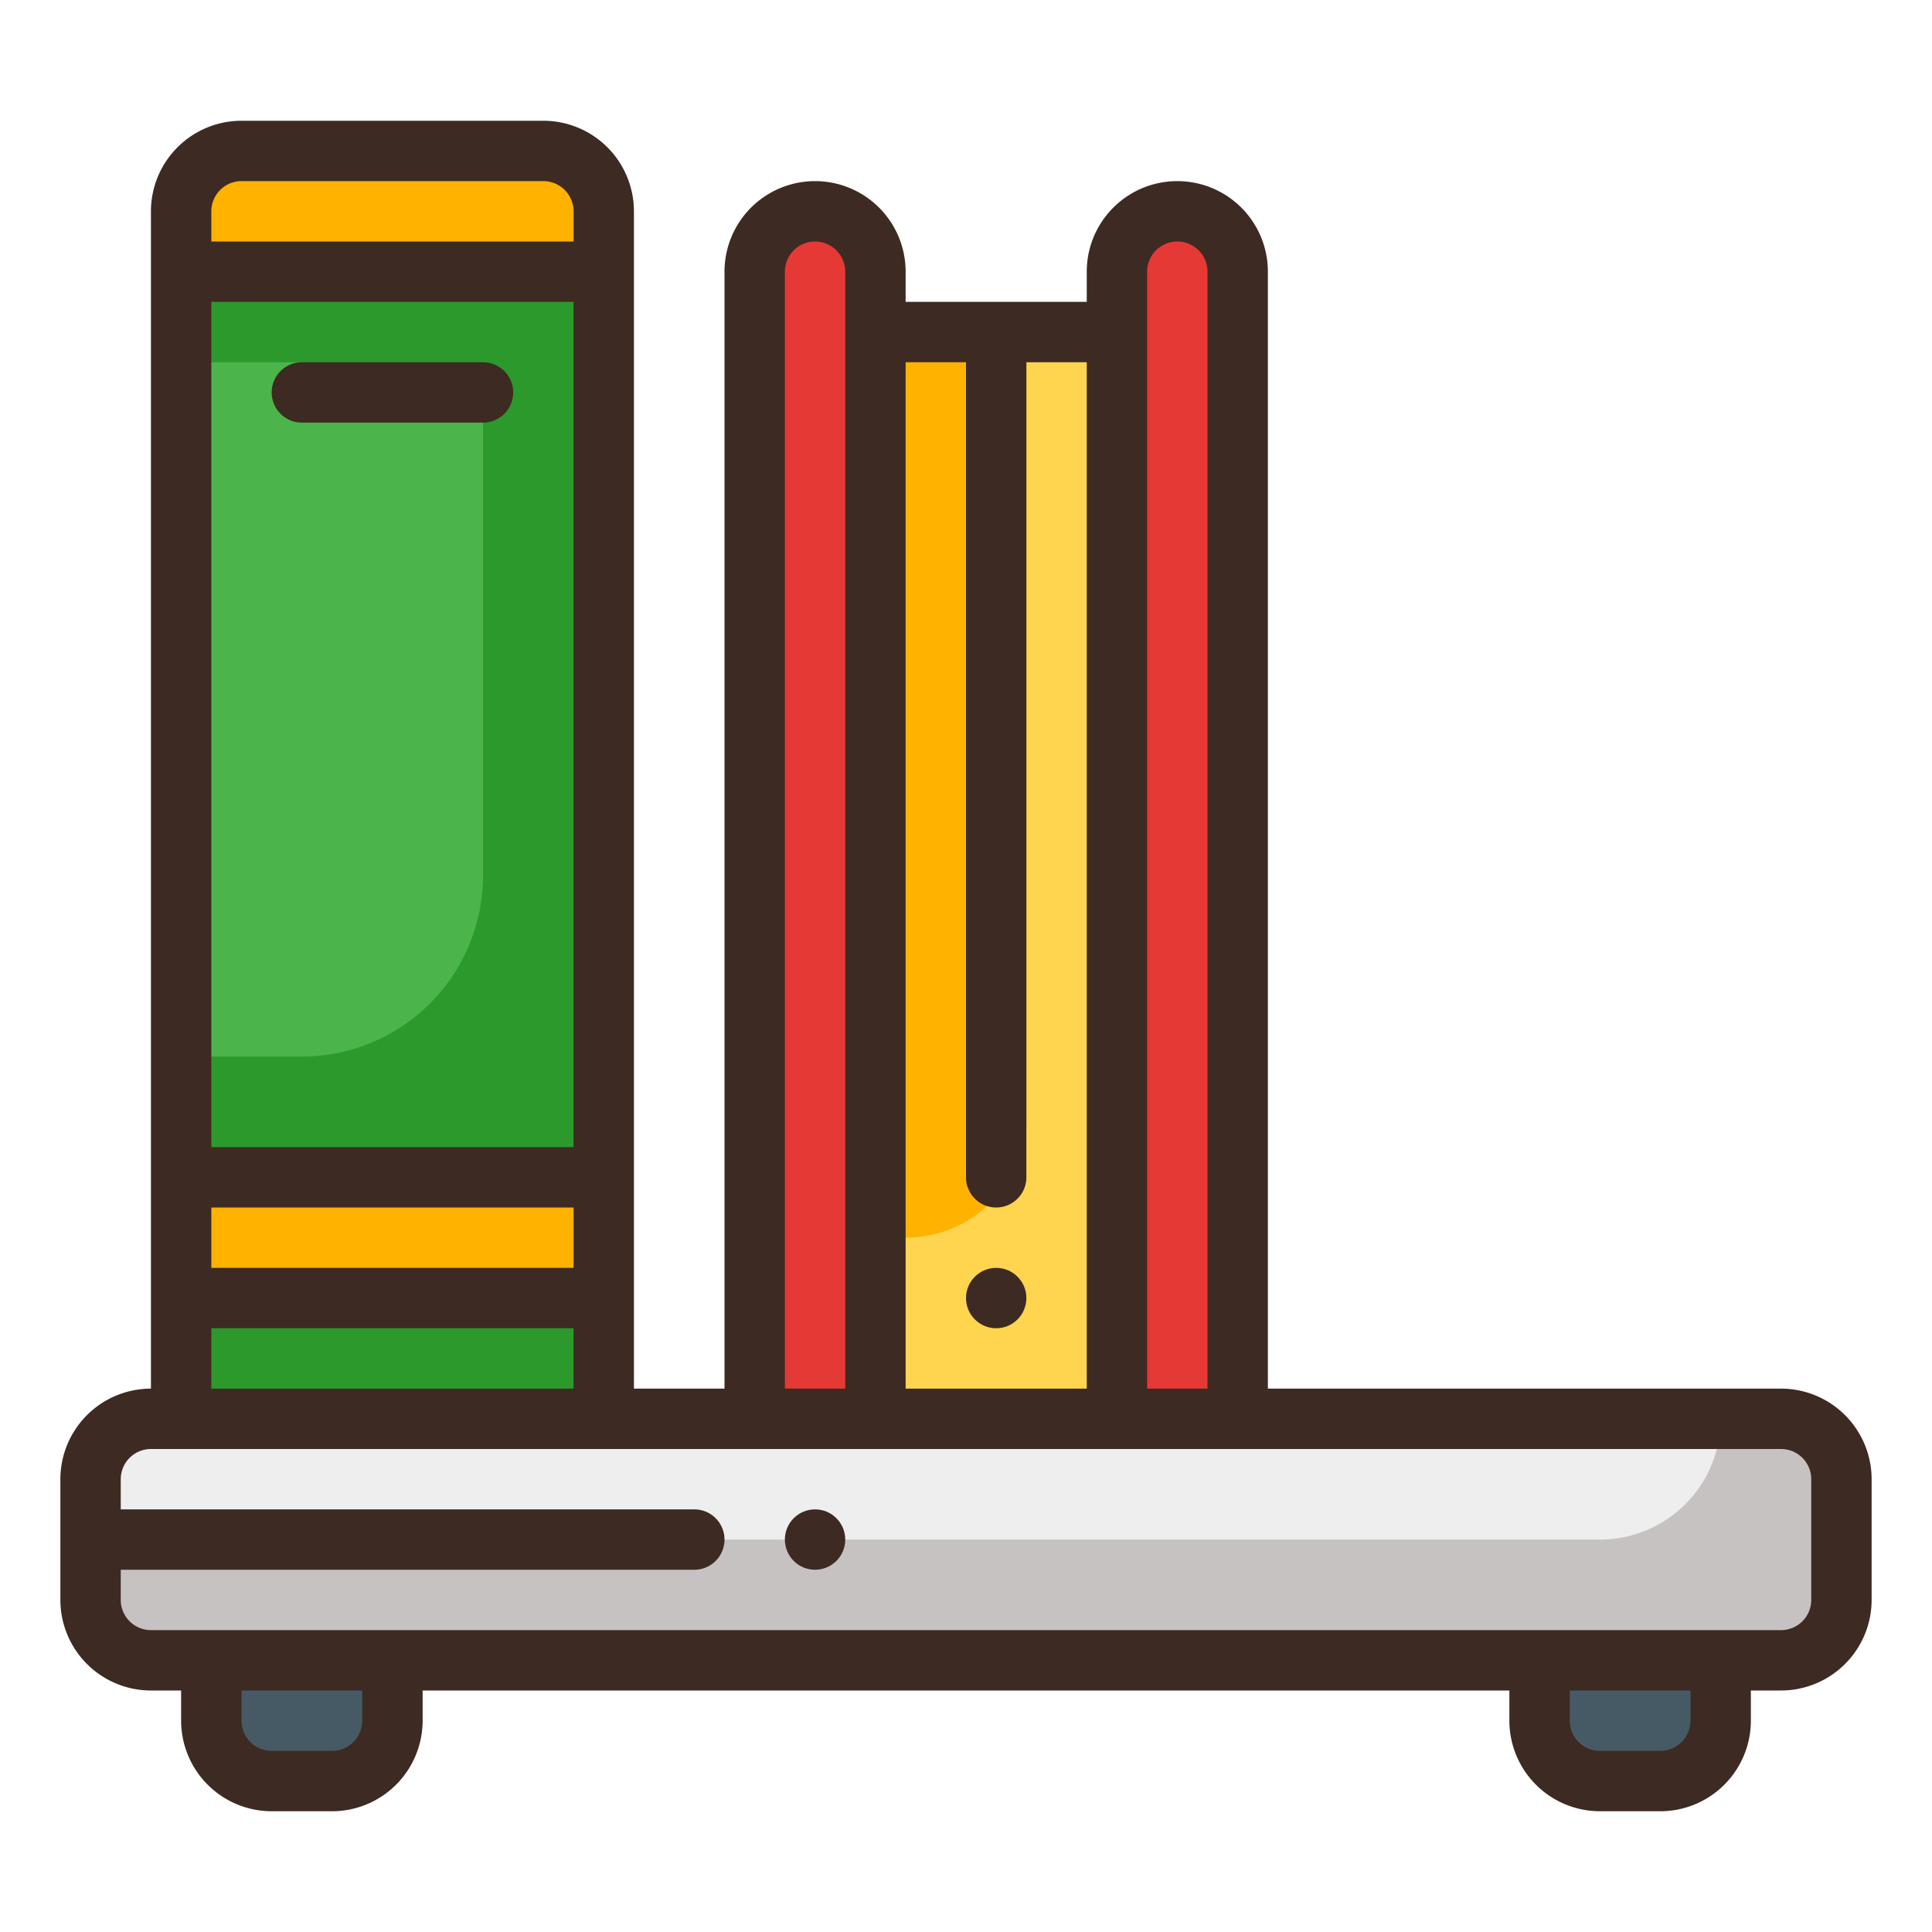
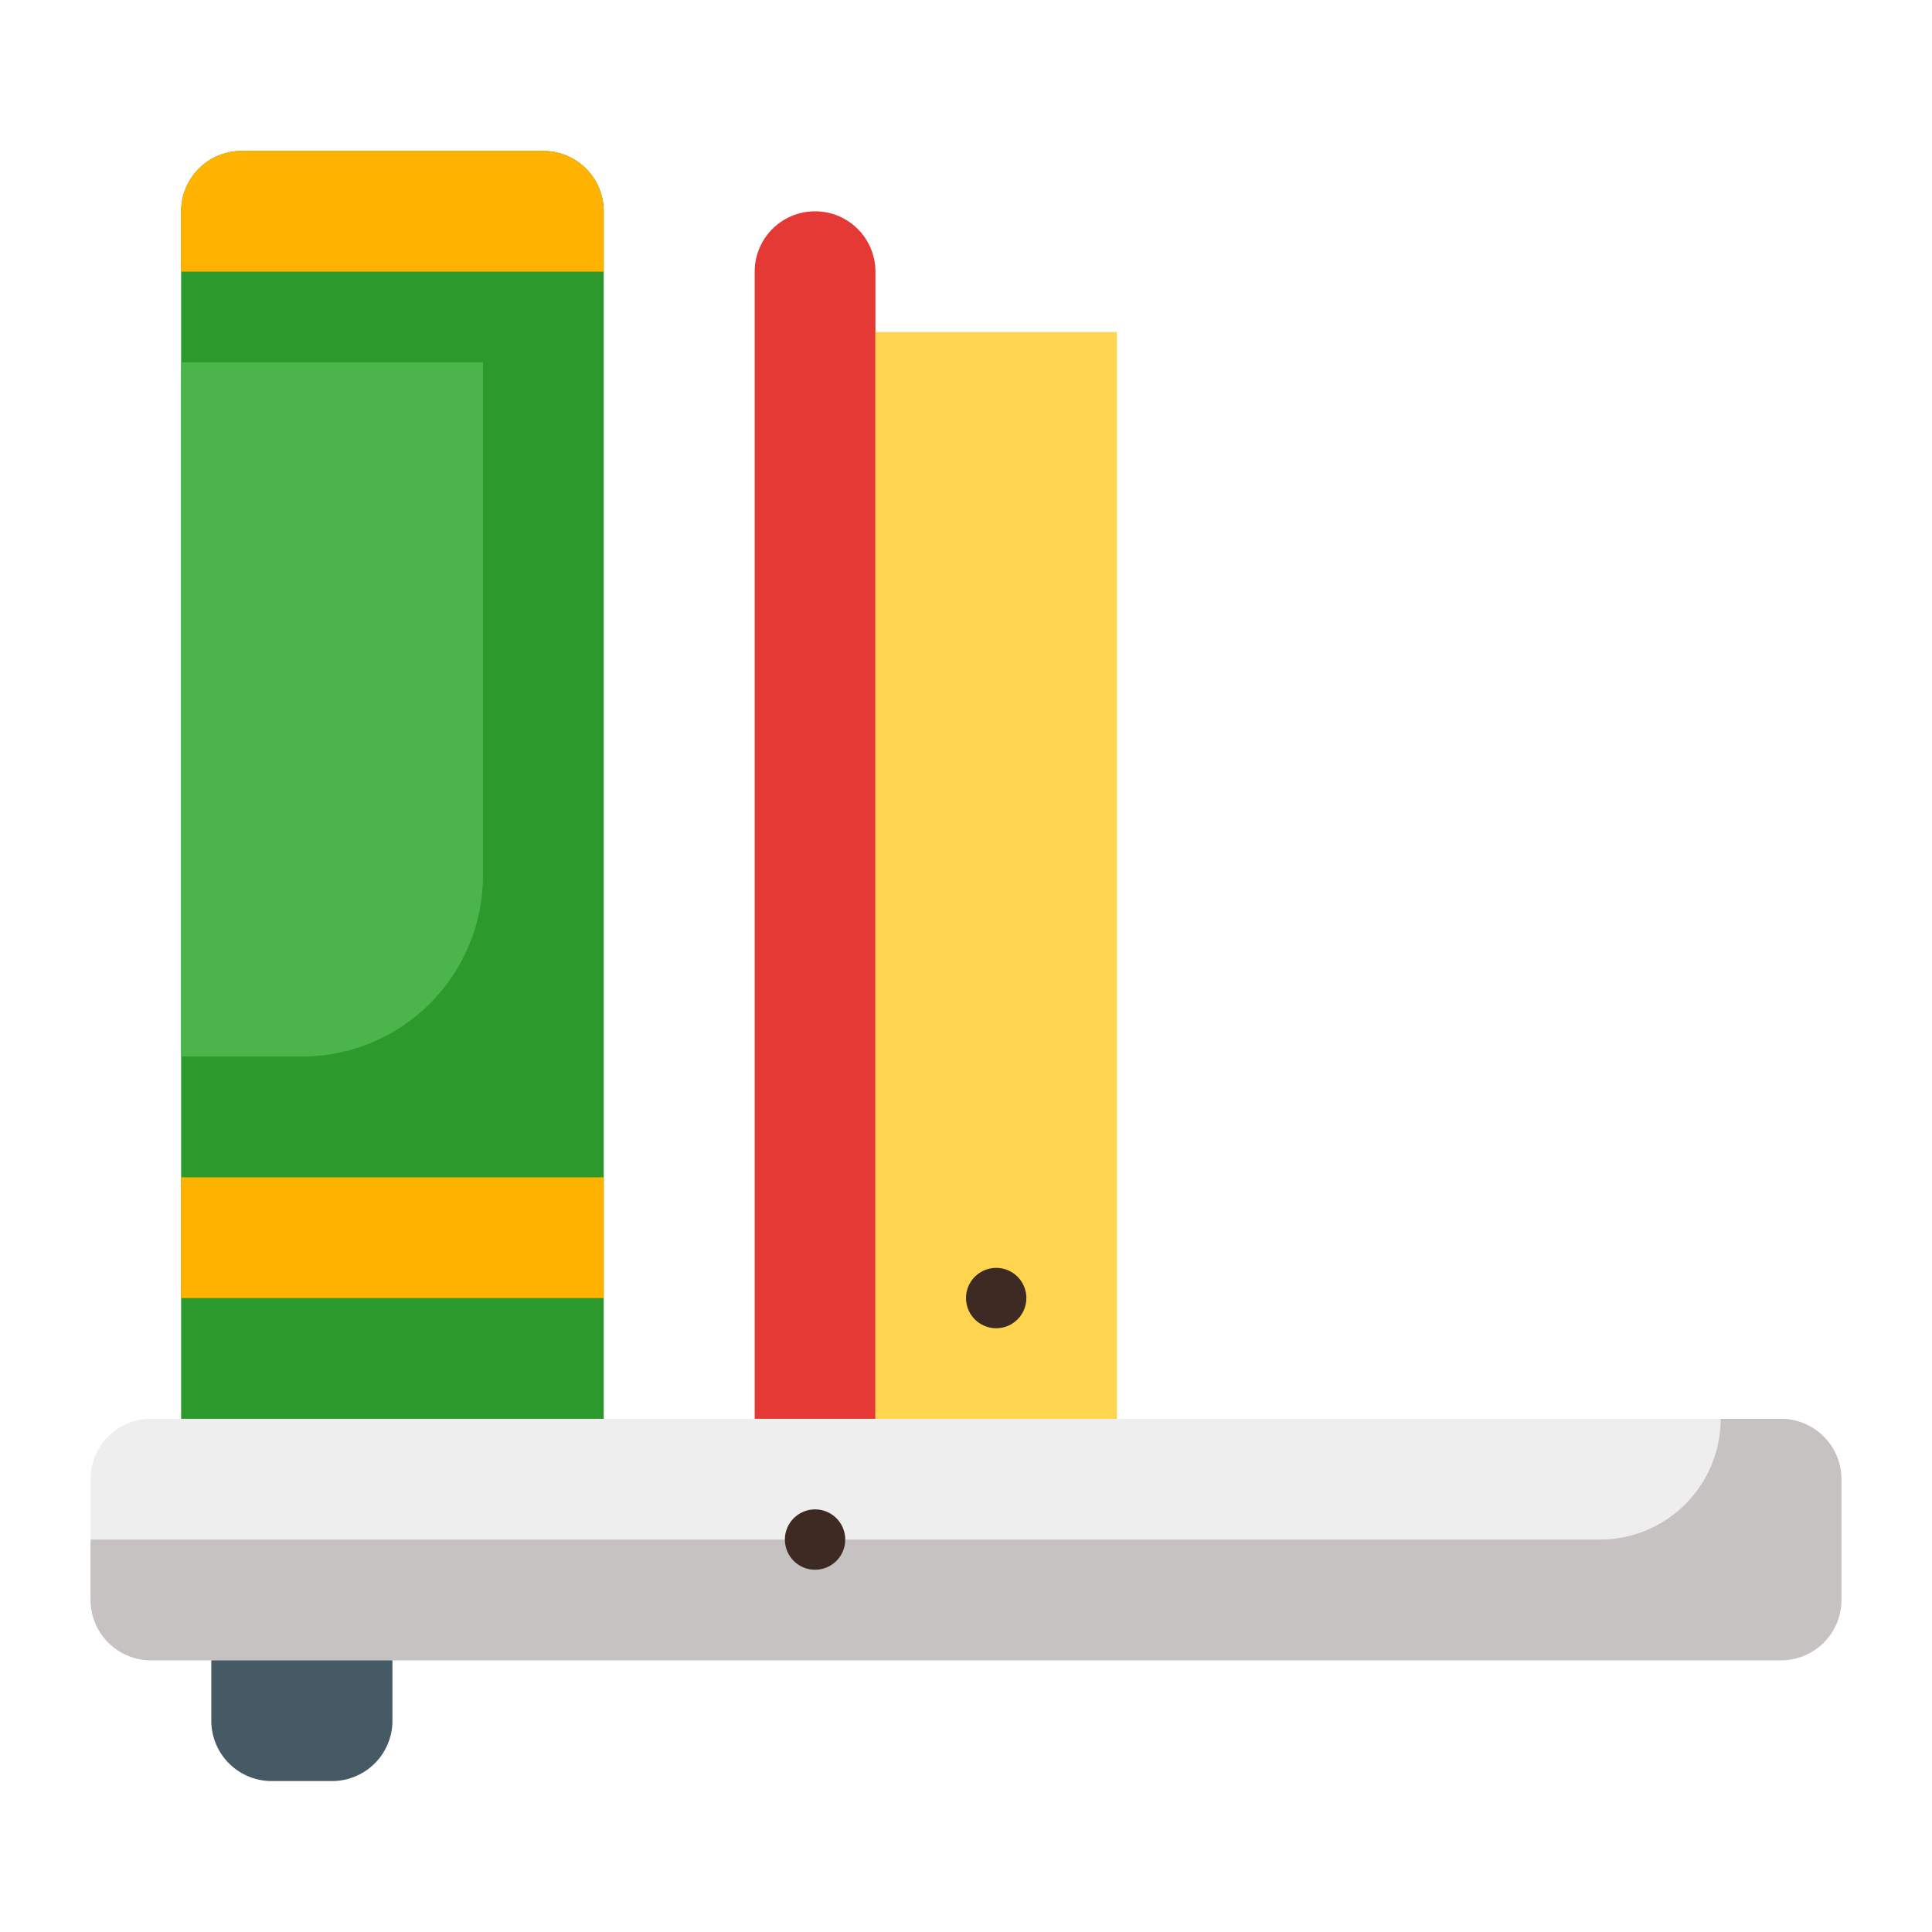
<svg xmlns="http://www.w3.org/2000/svg" height="512" viewBox="0 0 64 64" width="512">
  <g id="library">
    <rect fill="#eee" height="8" rx="2" width="58" x="3" y="47" />
    <path d="m59 47h-2a4 4 0 0 1 -4 4h-50v2a2 2 0 0 0 2 2h54a2 2 0 0 0 2-2v-4a2 2 0 0 0 -2-2z" fill="#c6c2c2" />
    <path d="m8 5h10a2 2 0 0 1 2 2v40a0 0 0 0 1 0 0h-14a0 0 0 0 1 0 0v-40a2 2 0 0 1 2-2z" fill="#2c992c" />
    <path d="m7 55h6a0 0 0 0 1 0 0v2a2 2 0 0 1 -2 2h-2a2 2 0 0 1 -2-2v-2a0 0 0 0 1 0 0z" fill="#455a64" />
-     <path d="m51 55h6a0 0 0 0 1 0 0v2a2 2 0 0 1 -2 2h-2a2 2 0 0 1 -2-2v-2a0 0 0 0 1 0 0z" fill="#455a64" />
    <path d="m18 5h-10a2 2 0 0 0 -2 2v2h14v-2a2 2 0 0 0 -2-2z" fill="#ffb300" />
    <path d="m6 43h14v-4h-14z" fill="#ffb300" />
    <path d="m27 7a2 2 0 0 1 2 2v38a0 0 0 0 1 0 0h-4a0 0 0 0 1 0 0v-38a2 2 0 0 1 2-2z" fill="#e53935" />
-     <path d="m39 7a2 2 0 0 1 2 2v38a0 0 0 0 1 0 0h-4a0 0 0 0 1 0 0v-38a2 2 0 0 1 2-2z" fill="#e53935" />
    <path d="m29 11h8v36h-8z" fill="#ffd54f" />
-     <path d="m29 11h5a0 0 0 0 1 0 0v26a4 4 0 0 1 -4 4h-1a0 0 0 0 1 0 0v-30a0 0 0 0 1 0 0z" fill="#ffb300" />
    <path d="m6 12h10a0 0 0 0 1 0 0v17a6 6 0 0 1 -6 6h-4a0 0 0 0 1 0 0v-23a0 0 0 0 1 0 0z" fill="#4bb54b" />
    <g fill="#3d2a23">
-       <path d="m10 14h6a1 1 0 0 0 0-2h-6a1 1 0 0 0 0 2z" />
-       <path d="m59 46h-17v-37a3 3 0 0 0 -6 0v1h-6v-1a3 3 0 0 0 -6 0v37h-3v-39a3.003 3.003 0 0 0 -3-3h-10a3.003 3.003 0 0 0 -3 3v39a3.003 3.003 0 0 0 -3 3v4a3.003 3.003 0 0 0 3 3h1v1a3.003 3.003 0 0 0 3 3h2a3.003 3.003 0 0 0 3-3v-1h36v1a3.003 3.003 0 0 0 3 3h2a3.003 3.003 0 0 0 3-3v-1h1a3.003 3.003 0 0 0 3-3v-4a3.003 3.003 0 0 0 -3-3zm-21-37a1 1 0 0 1 2 0v37h-2zm-8 3h2v27a1 1 0 0 0 2 0v-27h2v34h-6zm-4-3a1 1 0 0 1 2 0v37h-2zm-7 29h-12v-28h12zm-12 2h12v2h-12zm1-34h10a1.001 1.001 0 0 1 1 1v1h-12v-1a1.001 1.001 0 0 1 1-1zm-1 38h12v2h-12zm5 13a1.001 1.001 0 0 1 -1 1h-2a1.001 1.001 0 0 1 -1-1v-1h4zm44 0a1.001 1.001 0 0 1 -1 1h-2a1.001 1.001 0 0 1 -1-1v-1h4zm4-4a1.001 1.001 0 0 1 -1 1h-54a1.001 1.001 0 0 1 -1-1v-1h19a1 1 0 0 0 0-2h-19v-1a1.001 1.001 0 0 1 1-1h54a1.001 1.001 0 0 1 1 1z" />
      <circle cx="33" cy="43" r="1" />
      <circle cx="27" cy="51" r="1" />
    </g>
  </g>
</svg>